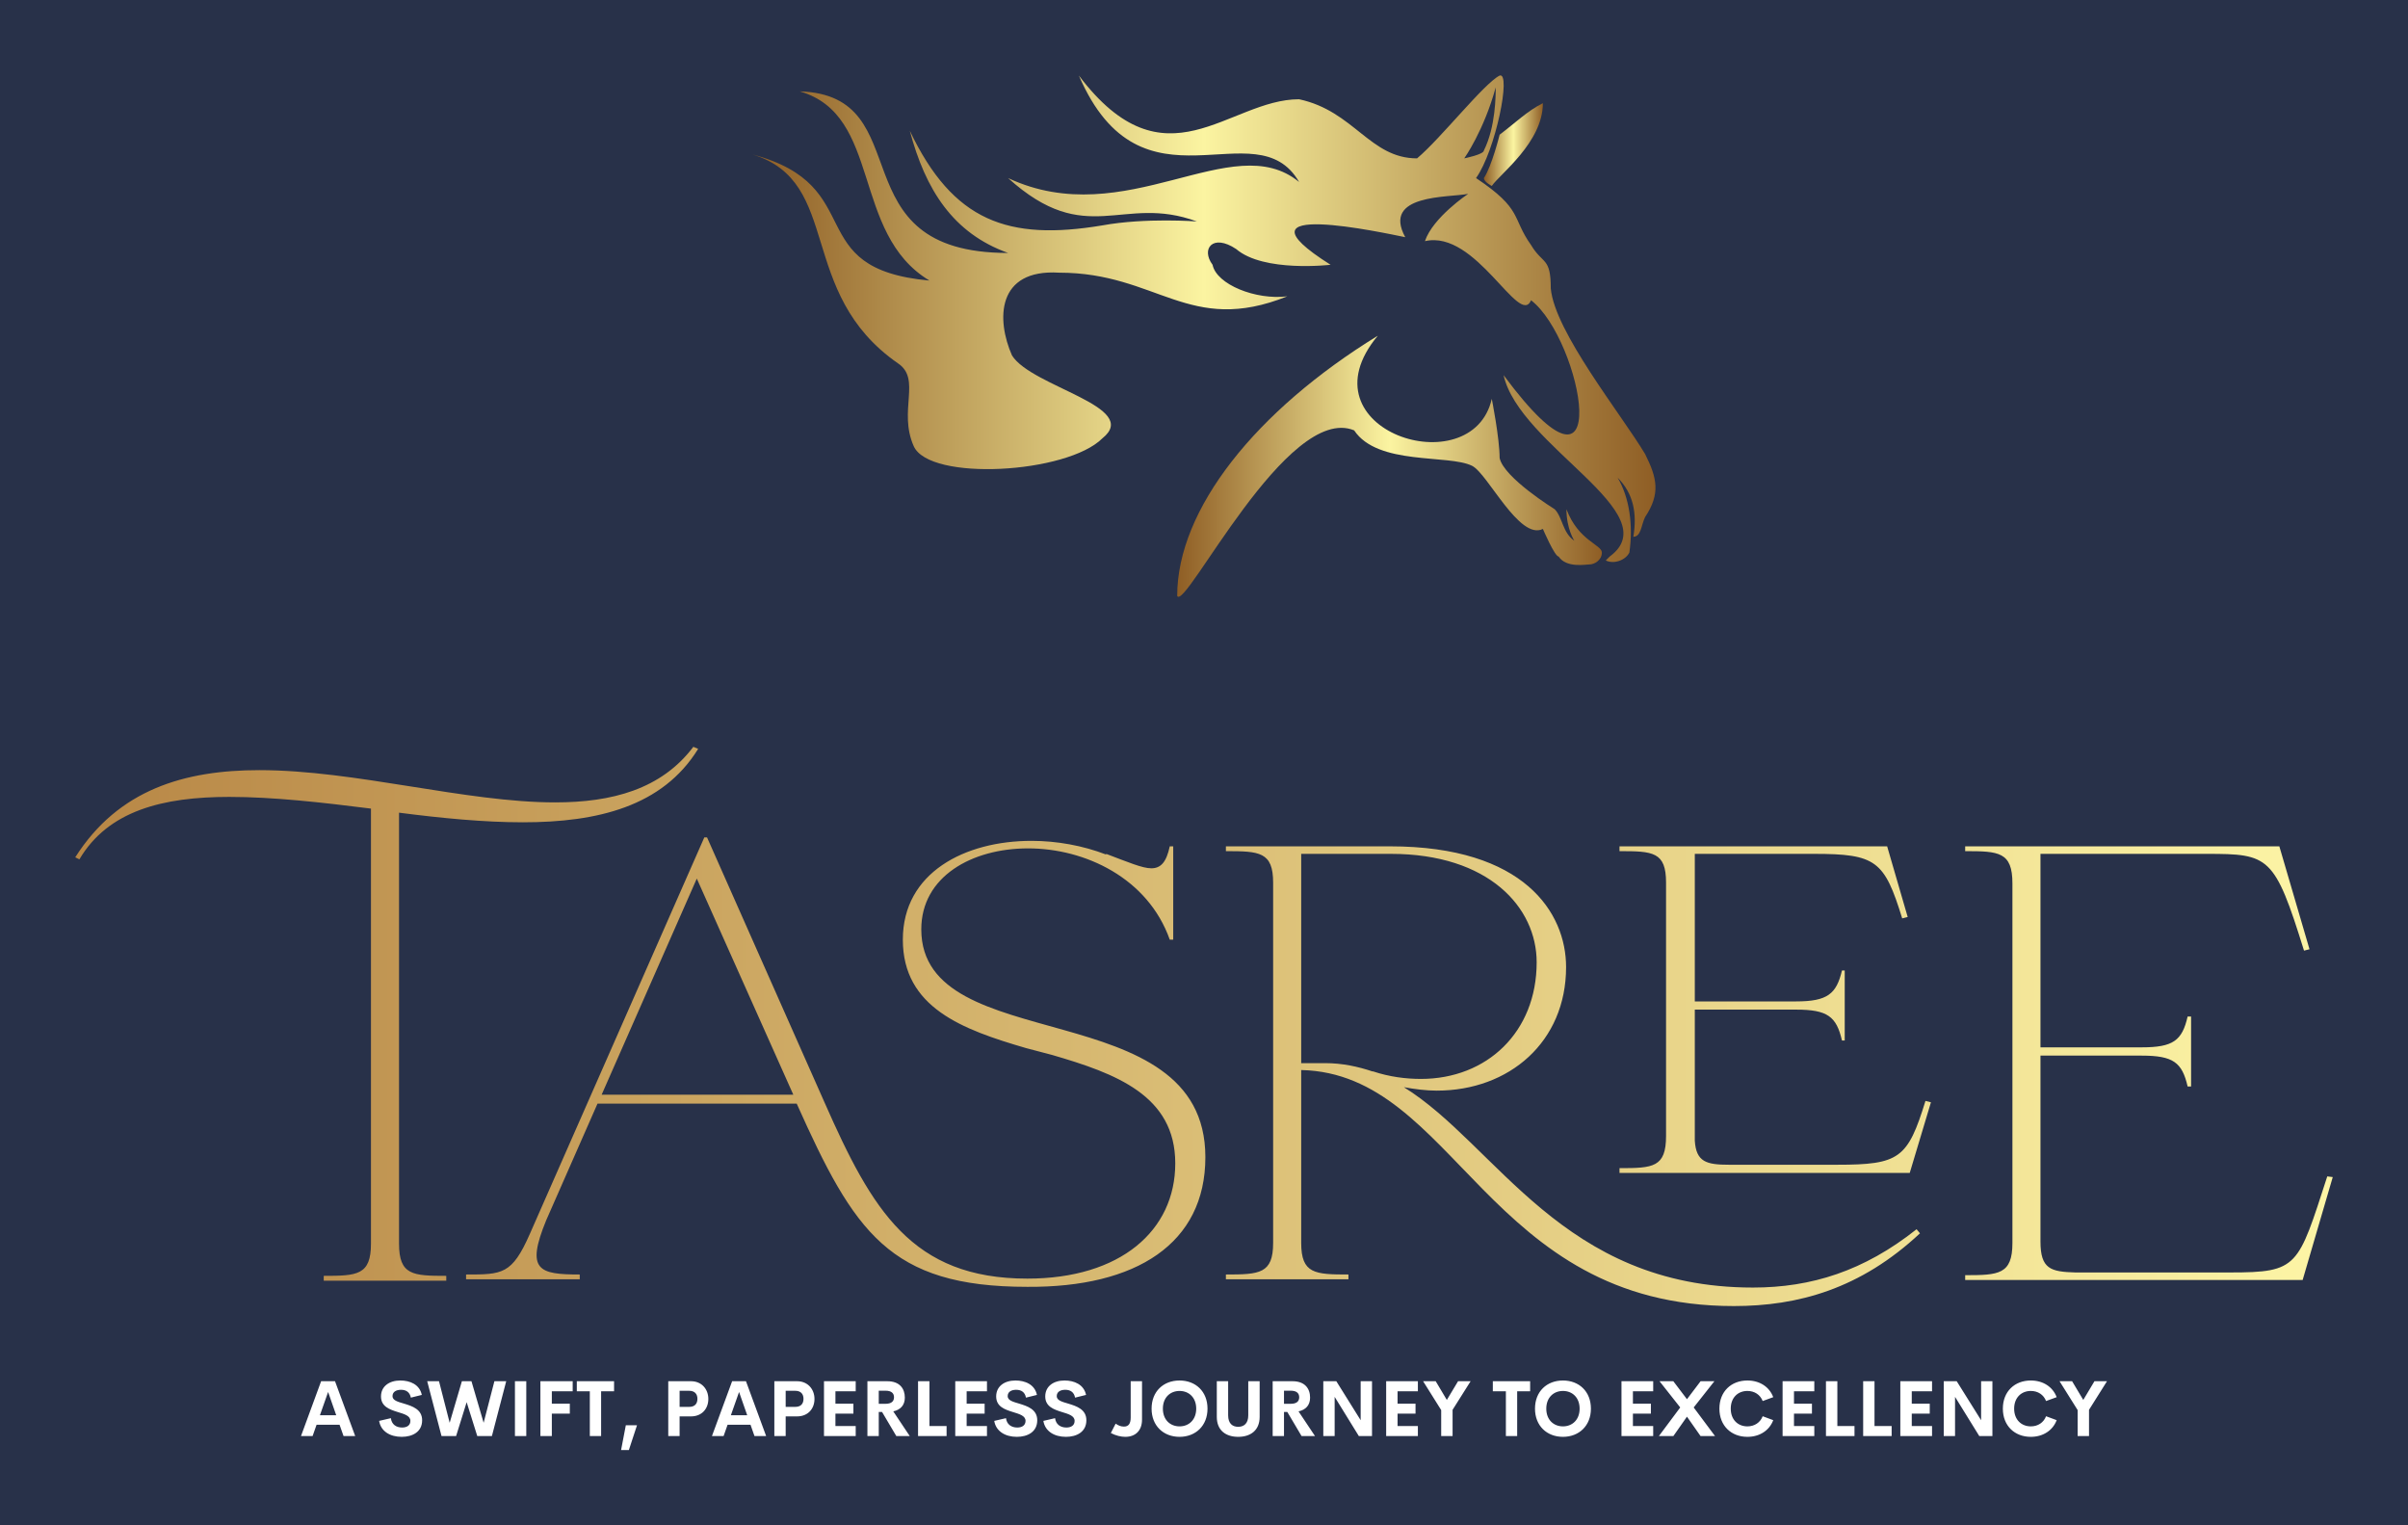
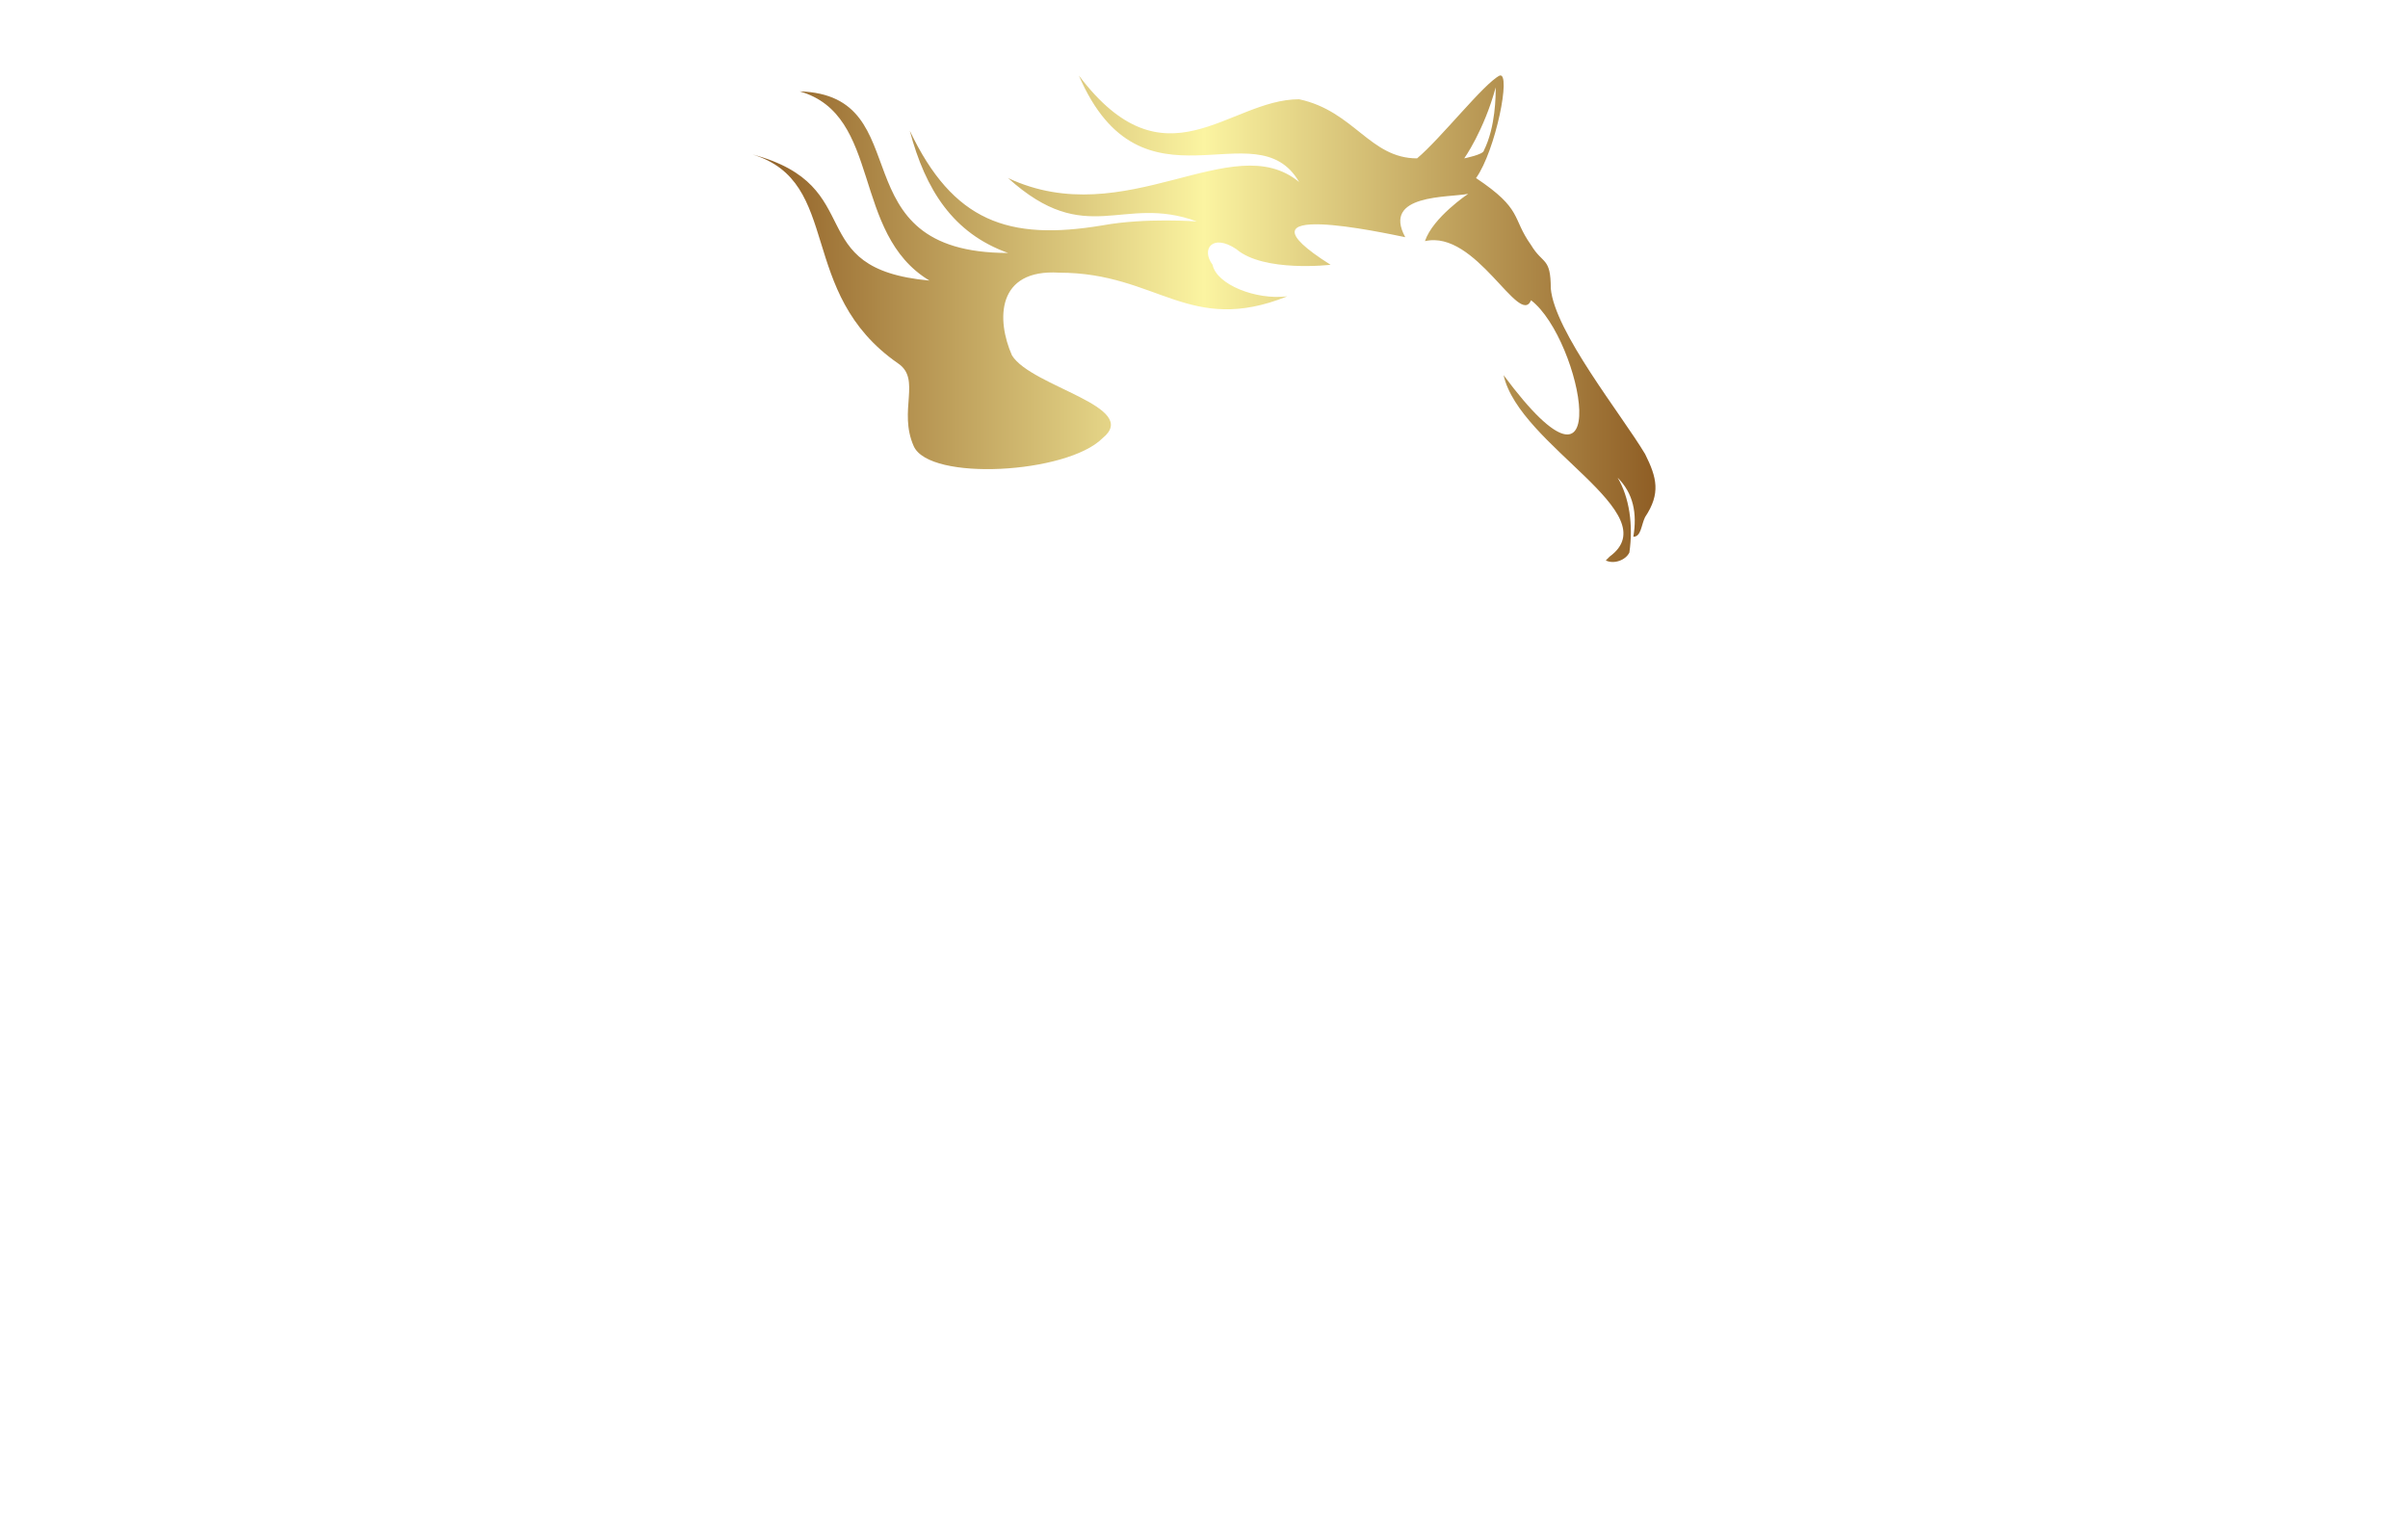
<svg xmlns="http://www.w3.org/2000/svg" width="180px" height="114px" viewBox="0 0 180 114" version="1.1">
  <defs>
    <linearGradient id="linear0" gradientUnits="userSpaceOnUse" x1="0" y1="0" x2="1" y2="0" gradientTransform="matrix(4.41,0,0,6.188,110.922,7.711)">
      <stop offset="0" style="stop-color:rgb(56.078%,36.863%,14.51%);stop-opacity:1;" />
      <stop offset="0.5" style="stop-color:rgb(98.431%,95.686%,63.137%);stop-opacity:1;" />
      <stop offset="1" style="stop-color:rgb(56.078%,36.863%,14.51%);stop-opacity:1;" />
    </linearGradient>
    <linearGradient id="linear1" gradientUnits="userSpaceOnUse" x1="0" y1="0" x2="1" y2="0" gradientTransform="matrix(67.492,0,0,36.238,56.25,5.648)">
      <stop offset="0" style="stop-color:rgb(56.078%,36.863%,14.51%);stop-opacity:1;" />
      <stop offset="0.5" style="stop-color:rgb(98.431%,95.686%,63.137%);stop-opacity:1;" />
      <stop offset="1" style="stop-color:rgb(56.078%,36.863%,14.51%);stop-opacity:1;" />
    </linearGradient>
    <linearGradient id="linear2" gradientUnits="userSpaceOnUse" x1="0" y1="0" x2="1" y2="0" gradientTransform="matrix(31.746,0,0,19.445,87.996,25.094)">
      <stop offset="0" style="stop-color:rgb(56.078%,36.863%,14.51%);stop-opacity:1;" />
      <stop offset="0.5" style="stop-color:rgb(98.431%,95.686%,63.137%);stop-opacity:1;" />
      <stop offset="1" style="stop-color:rgb(56.078%,36.863%,14.51%);stop-opacity:1;" />
    </linearGradient>
    <linearGradient id="linear3" gradientUnits="userSpaceOnUse" x1="0" y1="0" x2="1" y2="0" gradientTransform="matrix(168.75,0,0,41.797,5.625,55.816)">
      <stop offset="0" style="stop-color:rgb(72.157%,52.941%,27.451%);stop-opacity:1;" />
      <stop offset="1" style="stop-color:rgb(99.216%,96.078%,65.098%);stop-opacity:1;" />
    </linearGradient>
  </defs>
  <g id="surface1">
-     <rect x="0" y="0" width="180" height="114" style="fill:rgb(15.686%,19.216%,28.627%);fill-opacity:1;stroke:none;" />
-     <path style=" stroke:none;fill-rule:nonzero;fill:url(#linear0);" d="M 115.332 7.711 C 114.156 8.301 113.273 9.184 112.098 10.066 C 112.098 10.066 111.512 12.426 110.922 13.309 C 110.922 13.602 111.512 13.898 111.512 13.898 C 112.098 13.016 115.332 10.656 115.332 7.711 Z M 115.332 7.711 " />
    <path style=" stroke:none;fill-rule:nonzero;fill:url(#linear1);" d="M 105.926 11.836 C 102.398 11.836 101.223 8.301 97.109 7.418 C 91.816 7.418 87.113 14.191 80.648 5.648 C 85.352 16.551 93.875 8.004 97.109 13.602 C 92.109 9.48 84.176 17.434 75.355 13.309 C 81.234 18.613 83.879 14.488 89.465 16.551 C 89.465 16.551 85.645 16.254 82.41 16.844 C 75.355 18.023 71.242 16.551 68.008 9.773 C 69.184 14.191 71.242 17.434 75.355 18.906 C 62.422 18.906 68.891 7.121 59.777 6.828 C 65.949 8.594 63.598 17.434 69.477 20.969 C 59.777 20.086 65.066 13.898 56.25 11.543 C 63.012 13.602 59.484 21.852 67.125 27.156 C 68.891 28.336 67.125 30.691 68.301 33.344 C 69.477 35.996 79.766 35.406 82.41 32.754 C 85.352 30.398 77.121 28.922 75.648 26.566 C 74.473 23.914 74.473 20.086 79.176 20.379 C 86.527 20.379 88.879 25.094 96.227 22.148 C 93.875 22.441 90.934 21.262 90.641 19.789 C 89.758 18.613 90.641 17.434 92.406 18.613 C 94.461 20.379 99.461 19.789 99.461 19.789 C 91.523 14.781 103.574 17.434 105.043 17.727 C 103.281 14.488 108.277 14.781 109.746 14.488 C 109.746 14.488 107.102 16.254 106.516 18.023 C 110.336 17.141 113.57 24.504 114.449 22.441 C 118.27 25.387 120.918 39.531 112.395 28.039 C 113.57 33.344 124.738 38.352 120.328 41.594 C 120.328 41.594 120.328 41.594 120.035 41.887 C 120.621 42.18 121.504 41.887 121.797 41.297 C 122.094 39.234 121.797 37.172 120.918 35.699 C 122.094 36.879 122.387 38.352 122.094 40.117 C 122.68 40.117 122.68 39.234 122.973 38.645 C 124.148 36.879 123.855 35.699 122.973 33.934 C 121.211 30.984 116.215 24.801 115.922 21.559 C 115.922 19.199 115.332 19.789 114.449 18.316 C 112.98 16.254 113.863 15.664 110.336 13.309 C 111.805 11.246 112.98 5.355 112.098 5.648 C 110.922 6.238 107.691 10.363 105.926 11.836 Z M 114.156 20.379 C 114.449 20.676 114.449 21.262 114.156 21.559 C 114.156 21.559 114.449 21.559 114.449 21.262 C 114.449 22.441 113.57 22.148 113.273 21.852 C 113.273 22.148 115.039 22.441 114.746 21.559 C 114.746 21.559 115.039 21.559 115.332 21.559 C 115.039 21.559 114.746 21.262 114.746 20.969 C 114.746 20.969 114.449 20.969 114.449 20.969 C 114.746 20.969 115.039 20.676 115.039 20.676 C 114.449 20.676 114.449 20.676 114.156 20.379 Z M 112.688 21.262 C 112.688 20.676 112.688 20.379 112.98 20.379 C 112.98 20.379 112.688 20.379 112.395 20.379 C 112.98 19.789 114.156 19.789 114.449 20.086 C 114.156 20.086 114.156 20.086 114.156 20.086 C 114.746 20.379 115.039 20.086 115.332 20.086 C 115.332 20.086 114.746 20.086 114.746 20.086 C 114.746 20.086 114.746 20.086 114.449 19.789 C 113.863 19.789 113.273 19.789 112.98 19.789 C 112.98 19.789 112.688 19.789 112.688 19.789 C 112.688 19.789 112.688 19.789 112.98 19.789 C 112.688 19.789 112.395 19.789 112.395 19.789 C 112.395 19.789 112.688 20.086 112.688 20.086 C 112.395 20.086 112.098 20.086 112.098 19.789 C 112.098 20.086 112.098 20.086 112.098 20.086 C 111.805 20.086 111.805 20.086 111.512 19.496 C 111.512 20.086 112.098 20.676 112.395 20.379 C 112.395 20.676 112.395 20.969 112.688 21.262 Z M 111.805 6.531 C 111.805 7.121 111.805 9.48 110.922 11.246 C 110.922 11.543 109.453 11.836 109.453 11.836 C 109.453 11.836 110.922 9.773 111.805 6.531 Z M 122.68 34.816 C 122.387 35.406 122.387 36.582 122.387 37.172 C 122.68 38.059 122.68 37.469 122.68 37.469 C 122.973 37.469 122.973 37.469 122.973 37.469 C 123.27 36.879 123.27 36.289 122.973 35.699 C 122.973 35.406 122.973 35.406 122.68 35.406 C 122.387 35.406 122.68 35.109 122.68 34.816 Z M 122.68 34.816 " />
-     <path style=" stroke:none;fill-rule:nonzero;fill:url(#linear2);" d="M 101.223 32.164 C 96.227 30.102 88.582 45.719 87.996 44.539 C 87.996 38.059 93.875 30.691 102.988 25.094 C 97.109 32.164 110.043 36.289 111.512 29.809 C 111.512 29.809 112.098 32.754 112.098 34.227 C 112.395 35.699 116.215 38.059 116.215 38.059 C 116.801 38.645 116.801 39.824 117.684 40.414 C 117.684 40.414 117.094 39.531 117.094 38.059 C 117.977 40.414 119.742 40.707 119.742 41.297 C 119.742 41.887 119.152 42.18 118.859 42.18 C 118.566 42.18 117.094 42.477 116.508 41.594 C 116.215 41.594 115.332 39.531 115.332 39.531 C 113.57 40.414 111.219 35.406 110.043 34.816 C 108.277 33.934 102.988 34.816 101.223 32.164 Z M 101.223 32.164 " />
-     <path style=" stroke:none;fill-rule:nonzero;fill:url(#linear3);" d="M 29.828 92.945 C 29.828 95.305 30.852 95.355 33.359 95.355 L 33.359 95.715 L 24.199 95.715 L 24.199 95.355 C 26.707 95.355 27.73 95.305 27.73 92.945 L 27.73 60.434 C 24.047 59.969 20.414 59.559 17.137 59.559 C 12.176 59.559 8.082 60.586 5.934 64.227 L 5.625 64.074 C 8.848 58.996 13.812 57.559 19.391 57.559 C 26.551 57.559 34.789 59.969 41.492 59.969 C 45.738 59.969 49.426 58.996 51.828 55.816 L 52.188 55.969 C 49.527 60.277 44.664 61.457 39.09 61.457 C 36.172 61.457 33 61.148 29.828 60.738 Z M 90.102 86.484 C 90.102 92.945 84.934 96.23 76.797 96.176 C 66.465 96.176 63.852 92.074 59.555 82.484 L 44.664 82.484 L 40.828 91.203 C 39.293 94.945 40.266 95.254 43.336 95.254 L 43.336 95.613 L 34.84 95.613 L 34.84 95.254 C 37.555 95.254 38.27 95.254 39.602 92.23 L 52.648 62.586 L 52.852 62.586 L 61.652 82.434 C 65.184 90.434 68.152 95.562 76.797 95.562 C 83.758 95.562 87.852 91.973 87.852 86.945 C 87.852 81.867 83.398 80.227 78.641 78.844 L 76.695 78.332 C 71.938 76.945 67.488 75.305 67.488 70.227 C 67.488 65.203 72.145 62.844 77.105 62.844 C 79 62.844 80.945 63.199 82.684 63.867 L 82.684 63.816 C 84.32 64.434 85.395 64.895 86.059 64.895 C 86.777 64.895 87.188 64.434 87.441 63.254 L 87.699 63.254 L 87.699 70.227 L 87.441 70.227 C 85.805 65.613 81.098 63.406 76.852 63.406 C 72.652 63.406 68.867 65.508 68.867 69.457 C 68.867 79.152 90.102 74.125 90.102 86.484 Z M 52.086 65.664 L 44.973 81.816 L 59.301 81.816 Z M 143.93 82.281 L 144.34 82.383 L 142.754 87.664 L 121.059 87.664 L 121.059 87.305 C 123.566 87.305 124.539 87.254 124.539 84.895 L 124.539 65.969 C 124.539 63.664 123.566 63.613 121.059 63.613 L 121.059 63.254 L 141.066 63.254 L 142.602 68.535 L 142.191 68.637 C 140.859 64.328 140.246 63.816 135.59 63.816 L 126.688 63.816 L 126.688 74.844 L 134.262 74.844 C 136.613 74.844 137.277 74.277 137.688 72.535 L 137.895 72.535 L 137.895 77.766 L 137.688 77.766 C 137.277 75.973 136.613 75.457 134.262 75.457 L 126.688 75.457 L 126.688 85.254 C 126.789 86.844 127.559 87.051 129.246 87.051 L 137.328 87.051 C 141.984 87.051 142.602 86.586 143.93 82.281 Z M 143.52 92.176 C 139.07 96.332 134.414 97.613 129.605 97.613 C 111.133 97.613 108.828 80.227 97.266 79.973 L 97.266 92.895 C 97.266 95.203 98.289 95.254 100.797 95.254 L 100.797 95.613 L 91.637 95.613 L 91.637 95.254 C 94.145 95.254 95.168 95.203 95.168 92.895 L 95.168 65.969 C 95.168 63.664 94.145 63.613 91.637 63.613 L 91.637 63.254 L 103.918 63.254 C 113.945 63.254 117.066 68.227 117.066 72.277 C 117.066 77.867 112.82 81.512 107.398 81.512 C 106.629 81.512 105.758 81.406 104.941 81.254 C 111.898 85.562 116.762 96.23 131.035 96.23 C 135.387 96.23 139.324 95 143.266 91.871 Z M 102.637 80.074 C 103.867 80.484 105.094 80.637 106.219 80.637 C 111.133 80.637 114.867 77.152 114.867 71.918 C 114.867 67.816 111.285 63.816 103.969 63.816 L 97.266 63.816 L 97.266 79.457 L 99.055 79.457 C 100.336 79.457 101.512 79.715 102.586 80.074 Z M 173.965 87.922 L 174.375 87.973 L 172.125 95.664 L 146.898 95.664 L 146.898 95.305 C 149.406 95.305 150.43 95.254 150.43 92.895 L 150.43 66.023 C 150.43 63.664 149.406 63.613 146.898 63.613 L 146.898 63.254 L 170.383 63.254 L 172.637 70.945 L 172.227 71.047 C 170.027 63.969 169.617 63.816 164.961 63.816 L 152.527 63.816 L 152.527 78.277 L 160.098 78.277 C 162.453 78.277 163.117 77.766 163.527 75.973 L 163.785 75.973 L 163.785 81.203 L 163.527 81.203 C 163.117 79.406 162.453 78.895 160.098 78.895 L 152.527 78.895 L 152.527 92.793 C 152.527 94.844 153.293 95.051 155.137 95.102 L 166.699 95.102 C 171.816 95.102 171.766 94.691 173.965 87.922 Z M 173.965 87.922 " />
-     <path style=" stroke:none;fill-rule:nonzero;fill:rgb(100%,100%,100%);fill-opacity:1;" d="M 25.68 107.328 L 25.383 106.484 L 23.664 106.484 L 23.367 107.328 L 22.5 107.328 L 24.004 103.23 L 25.043 103.23 L 26.551 107.328 Z M 23.914 105.773 L 25.133 105.773 L 24.527 104.035 Z M 30.027 107.387 C 29.148 107.387 28.465 106.965 28.34 106.195 L 29.219 105.992 C 29.273 106.453 29.609 106.691 30.059 106.691 C 30.406 106.691 30.68 106.539 30.676 106.191 C 30.676 105.809 30.223 105.684 29.723 105.531 C 29.125 105.344 28.48 105.125 28.48 104.367 C 28.48 103.605 29.105 103.176 29.926 103.176 C 30.645 103.176 31.367 103.469 31.531 104.254 L 30.711 104.457 C 30.633 104.047 30.359 103.871 29.977 103.871 C 29.633 103.871 29.34 104.012 29.34 104.348 C 29.34 104.664 29.742 104.77 30.207 104.906 C 30.824 105.094 31.555 105.332 31.555 106.148 C 31.555 107.02 30.828 107.387 30.027 107.387 Z M 33.004 107.328 L 31.934 103.23 L 32.816 103.23 L 33.613 106.336 L 34.527 103.23 L 35.242 103.23 L 36.152 106.336 L 36.957 103.23 L 37.84 103.23 L 36.77 107.328 L 35.676 107.328 L 34.883 104.797 L 34.094 107.328 Z M 38.492 107.328 L 38.492 103.23 L 39.34 103.23 L 39.34 107.328 Z M 42.809 103.98 L 41.25 103.98 L 41.25 104.91 L 42.594 104.91 L 42.594 105.652 L 41.25 105.652 L 41.25 107.328 L 40.395 107.328 L 40.395 103.23 L 42.809 103.23 Z M 45.902 103.23 L 45.902 103.98 L 44.934 103.98 L 44.934 107.328 L 44.09 107.328 L 44.09 103.98 L 43.117 103.98 L 43.117 103.23 Z M 47.008 108.375 L 46.426 108.375 L 46.781 106.52 L 47.617 106.52 Z M 51.652 103.23 C 52.453 103.23 52.949 103.828 52.949 104.555 C 52.949 105.301 52.453 105.859 51.652 105.859 L 50.801 105.859 L 50.801 107.328 L 49.953 107.328 L 49.953 103.23 Z M 51.512 105.148 C 51.934 105.148 52.133 104.914 52.133 104.543 C 52.133 104.191 51.934 103.945 51.512 103.945 L 50.801 103.945 L 50.801 105.148 Z M 56.398 107.328 L 56.102 106.484 L 54.387 106.484 L 54.09 107.328 L 53.219 107.328 L 54.727 103.23 L 55.762 103.23 L 57.27 107.328 Z M 54.633 105.773 L 55.855 105.773 L 55.246 104.035 Z M 59.582 103.23 C 60.383 103.23 60.883 103.828 60.883 104.555 C 60.883 105.301 60.383 105.859 59.582 105.859 L 58.73 105.859 L 58.73 107.328 L 57.883 107.328 L 57.883 103.23 Z M 59.441 105.148 C 59.867 105.148 60.062 104.914 60.062 104.543 C 60.062 104.191 59.867 103.945 59.441 103.945 L 58.73 103.945 L 58.73 105.148 Z M 63.965 103.98 L 62.449 103.98 L 62.449 104.91 L 63.793 104.91 L 63.793 105.652 L 62.449 105.652 L 62.449 106.578 L 63.965 106.578 L 63.965 107.328 L 61.594 107.328 L 61.594 103.23 L 63.965 103.23 Z M 67 107.328 L 65.934 105.527 L 65.688 105.527 L 65.688 107.328 L 64.84 107.328 L 64.84 103.23 L 66.324 103.23 C 67.25 103.23 67.637 103.777 67.637 104.457 C 67.637 105.008 67.328 105.363 66.773 105.484 L 68.004 107.328 Z M 65.688 103.938 L 65.688 104.918 L 66.191 104.918 C 66.645 104.918 66.828 104.723 66.828 104.43 C 66.828 104.137 66.645 103.938 66.191 103.938 Z M 69.477 106.578 L 70.758 106.578 L 70.758 107.328 L 68.625 107.328 L 68.625 103.23 L 69.477 103.23 Z M 73.777 103.98 L 72.258 103.98 L 72.258 104.91 L 73.602 104.91 L 73.602 105.652 L 72.258 105.652 L 72.258 106.578 L 73.777 106.578 L 73.777 107.328 L 71.406 107.328 L 71.406 103.23 L 73.777 103.23 Z M 76.008 107.387 C 75.133 107.387 74.445 106.965 74.32 106.195 L 75.199 105.992 C 75.254 106.453 75.594 106.691 76.043 106.691 C 76.387 106.691 76.66 106.539 76.66 106.191 C 76.656 105.809 76.203 105.684 75.707 105.531 C 75.105 105.344 74.465 105.125 74.465 104.367 C 74.465 103.605 75.086 103.176 75.906 103.176 C 76.625 103.176 77.348 103.469 77.512 104.254 L 76.691 104.457 C 76.617 104.047 76.344 103.871 75.957 103.871 C 75.613 103.871 75.324 104.012 75.324 104.348 C 75.324 104.664 75.727 104.77 76.188 104.906 C 76.805 105.094 77.535 105.332 77.535 106.148 C 77.535 107.02 76.809 107.387 76.008 107.387 Z M 79.68 107.387 C 78.801 107.387 78.117 106.965 77.992 106.195 L 78.867 105.992 C 78.926 106.453 79.262 106.691 79.711 106.691 C 80.059 106.691 80.332 106.539 80.328 106.191 C 80.324 105.809 79.875 105.684 79.375 105.531 C 78.777 105.344 78.133 105.125 78.133 104.367 C 78.133 103.605 78.754 103.176 79.574 103.176 C 80.293 103.176 81.02 103.469 81.184 104.254 L 80.363 104.457 C 80.285 104.047 80.012 103.871 79.629 103.871 C 79.285 103.871 78.992 104.012 78.992 104.348 C 78.992 104.664 79.395 104.77 79.859 104.906 C 80.477 105.094 81.207 105.332 81.207 106.148 C 81.207 107.02 80.48 107.387 79.68 107.387 Z M 84.117 107.387 C 83.801 107.387 83.414 107.301 83.035 107.102 L 83.395 106.402 C 83.598 106.543 83.793 106.621 84.016 106.621 C 84.348 106.621 84.52 106.418 84.52 105.941 L 84.52 103.23 L 85.367 103.23 L 85.367 106.098 C 85.367 106.938 84.859 107.387 84.117 107.387 Z M 88.172 107.387 C 86.969 107.387 86.082 106.562 86.082 105.281 C 86.082 103.992 86.969 103.176 88.172 103.176 C 89.371 103.176 90.262 103.992 90.262 105.281 C 90.262 106.562 89.371 107.387 88.172 107.387 Z M 88.172 106.605 C 88.875 106.605 89.418 106.109 89.418 105.281 C 89.418 104.453 88.875 103.957 88.172 103.957 C 87.469 103.957 86.926 104.453 86.926 105.281 C 86.926 106.109 87.469 106.605 88.172 106.605 Z M 92.555 107.387 C 91.656 107.387 90.957 106.926 90.957 105.895 L 90.957 103.23 L 91.805 103.23 L 91.805 105.777 C 91.805 106.402 92.137 106.637 92.555 106.637 C 92.977 106.637 93.309 106.398 93.309 105.777 L 93.309 103.23 L 94.16 103.23 L 94.16 105.895 C 94.16 106.926 93.453 107.387 92.555 107.387 Z M 97.293 107.328 L 96.227 105.527 L 95.98 105.527 L 95.98 107.328 L 95.133 107.328 L 95.133 103.23 L 96.617 103.23 C 97.539 103.23 97.93 103.777 97.93 104.457 C 97.93 105.008 97.621 105.363 97.066 105.484 L 98.297 107.328 Z M 95.98 103.938 L 95.98 104.918 L 96.48 104.918 C 96.934 104.918 97.117 104.723 97.117 104.43 C 97.117 104.137 96.934 103.938 96.48 103.938 Z M 101.711 103.23 L 102.559 103.23 L 102.559 107.328 L 101.574 107.328 L 99.766 104.398 L 99.766 107.328 L 98.918 107.328 L 98.918 103.23 L 99.891 103.23 L 101.711 106.145 Z M 105.988 103.98 L 104.469 103.98 L 104.469 104.91 L 105.812 104.91 L 105.812 105.652 L 104.469 105.652 L 104.469 106.578 L 105.988 106.578 L 105.988 107.328 L 103.617 107.328 L 103.617 103.23 L 105.988 103.23 Z M 109.93 103.23 L 108.582 105.367 L 108.582 107.328 L 107.73 107.328 L 107.73 105.387 L 106.379 103.23 L 107.32 103.23 L 108.152 104.629 L 108.992 103.23 Z M 114.379 103.23 L 114.379 103.98 L 113.41 103.98 L 113.41 107.328 L 112.566 107.328 L 112.566 103.98 L 111.59 103.98 L 111.59 103.23 Z M 116.832 107.387 C 115.629 107.387 114.742 106.562 114.742 105.281 C 114.742 103.992 115.629 103.176 116.832 103.176 C 118.031 103.176 118.922 103.992 118.922 105.281 C 118.922 106.562 118.031 107.387 116.832 107.387 Z M 116.832 106.605 C 117.535 106.605 118.078 106.109 118.078 105.281 C 118.078 104.453 117.535 103.957 116.832 103.957 C 116.129 103.957 115.586 104.453 115.586 105.281 C 115.586 106.109 116.129 106.605 116.832 106.605 Z M 123.578 103.98 L 122.062 103.98 L 122.062 104.91 L 123.406 104.91 L 123.406 105.652 L 122.062 105.652 L 122.062 106.578 L 123.578 106.578 L 123.578 107.328 L 121.207 107.328 L 121.207 103.23 L 123.578 103.23 Z M 124.004 107.328 L 125.598 105.191 L 124.051 103.23 L 125.082 103.23 L 126.102 104.574 L 127.121 103.23 L 128.152 103.23 L 126.605 105.191 L 128.199 107.328 L 127.117 107.328 L 126.102 105.879 L 125.086 107.328 Z M 130.621 107.387 C 129.418 107.387 128.527 106.566 128.527 105.281 C 128.527 103.992 129.418 103.176 130.621 103.176 C 131.531 103.176 132.262 103.645 132.551 104.422 L 131.762 104.711 C 131.578 104.234 131.145 103.957 130.621 103.957 C 129.914 103.957 129.375 104.453 129.375 105.281 C 129.375 106.109 129.914 106.605 130.621 106.605 C 131.145 106.605 131.578 106.324 131.762 105.848 L 132.551 106.141 C 132.262 106.914 131.531 107.387 130.621 107.387 Z M 135.621 103.98 L 134.102 103.98 L 134.102 104.91 L 135.445 104.91 L 135.445 105.652 L 134.102 105.652 L 134.102 106.578 L 135.621 106.578 L 135.621 107.328 L 133.25 107.328 L 133.25 103.23 L 135.621 103.23 Z M 137.344 106.578 L 138.625 106.578 L 138.625 107.328 L 136.492 107.328 L 136.492 103.23 L 137.344 103.23 Z M 140.121 106.578 L 141.402 106.578 L 141.402 107.328 L 139.273 107.328 L 139.273 103.23 L 140.121 103.23 Z M 144.422 103.98 L 142.906 103.98 L 142.906 104.91 L 144.25 104.91 L 144.25 105.652 L 142.906 105.652 L 142.906 106.578 L 144.422 106.578 L 144.422 107.328 L 142.051 107.328 L 142.051 103.23 L 144.422 103.23 Z M 148.09 103.23 L 148.934 103.23 L 148.934 107.328 L 147.953 107.328 L 146.141 104.398 L 146.141 107.328 L 145.297 107.328 L 145.297 103.23 L 146.266 103.23 L 148.09 106.145 Z M 151.805 107.387 C 150.602 107.387 149.715 106.566 149.715 105.281 C 149.715 103.992 150.602 103.176 151.805 103.176 C 152.715 103.176 153.445 103.645 153.738 104.422 L 152.945 104.711 C 152.762 104.234 152.332 103.957 151.805 103.957 C 151.102 103.957 150.559 104.453 150.559 105.281 C 150.559 106.109 151.102 106.605 151.805 106.605 C 152.332 106.605 152.762 106.324 152.945 105.848 L 153.738 106.141 C 153.445 106.914 152.715 107.387 151.805 107.387 Z M 157.5 103.23 L 156.156 105.367 L 156.156 107.328 L 155.305 107.328 L 155.305 105.387 L 153.953 103.23 L 154.891 103.23 L 155.727 104.629 L 156.562 103.23 Z M 157.5 103.23 " />
  </g>
</svg>